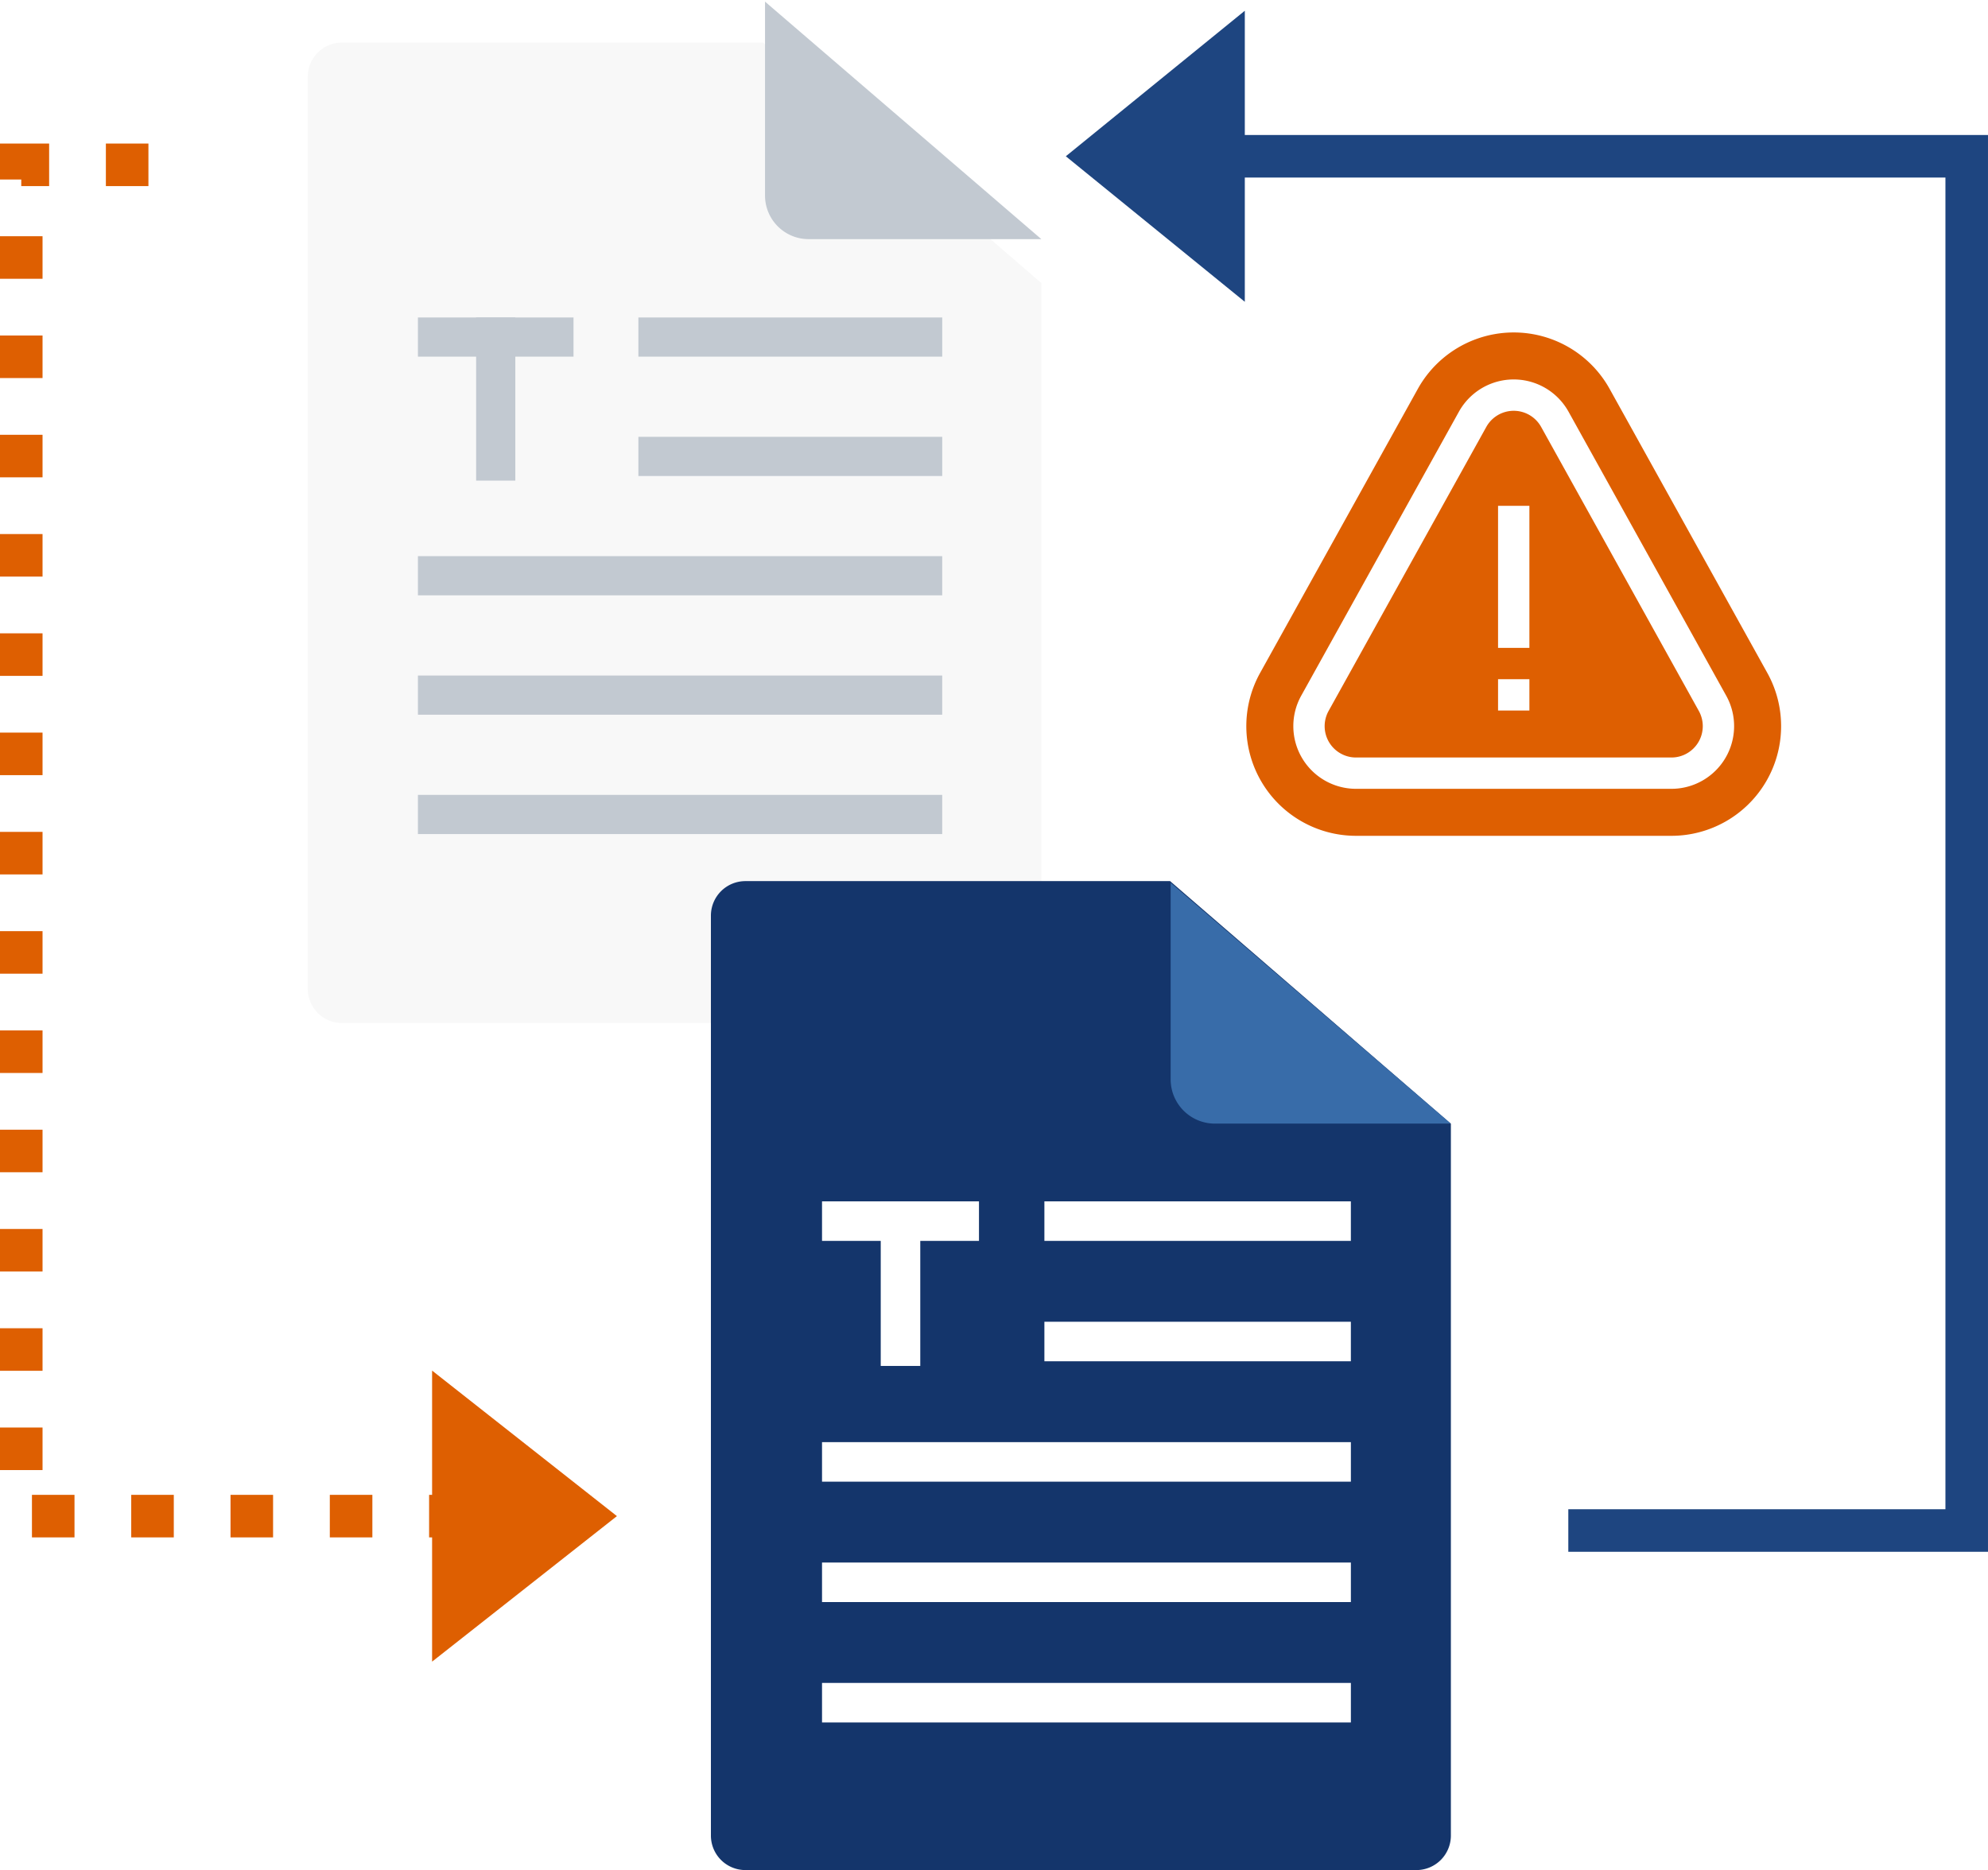
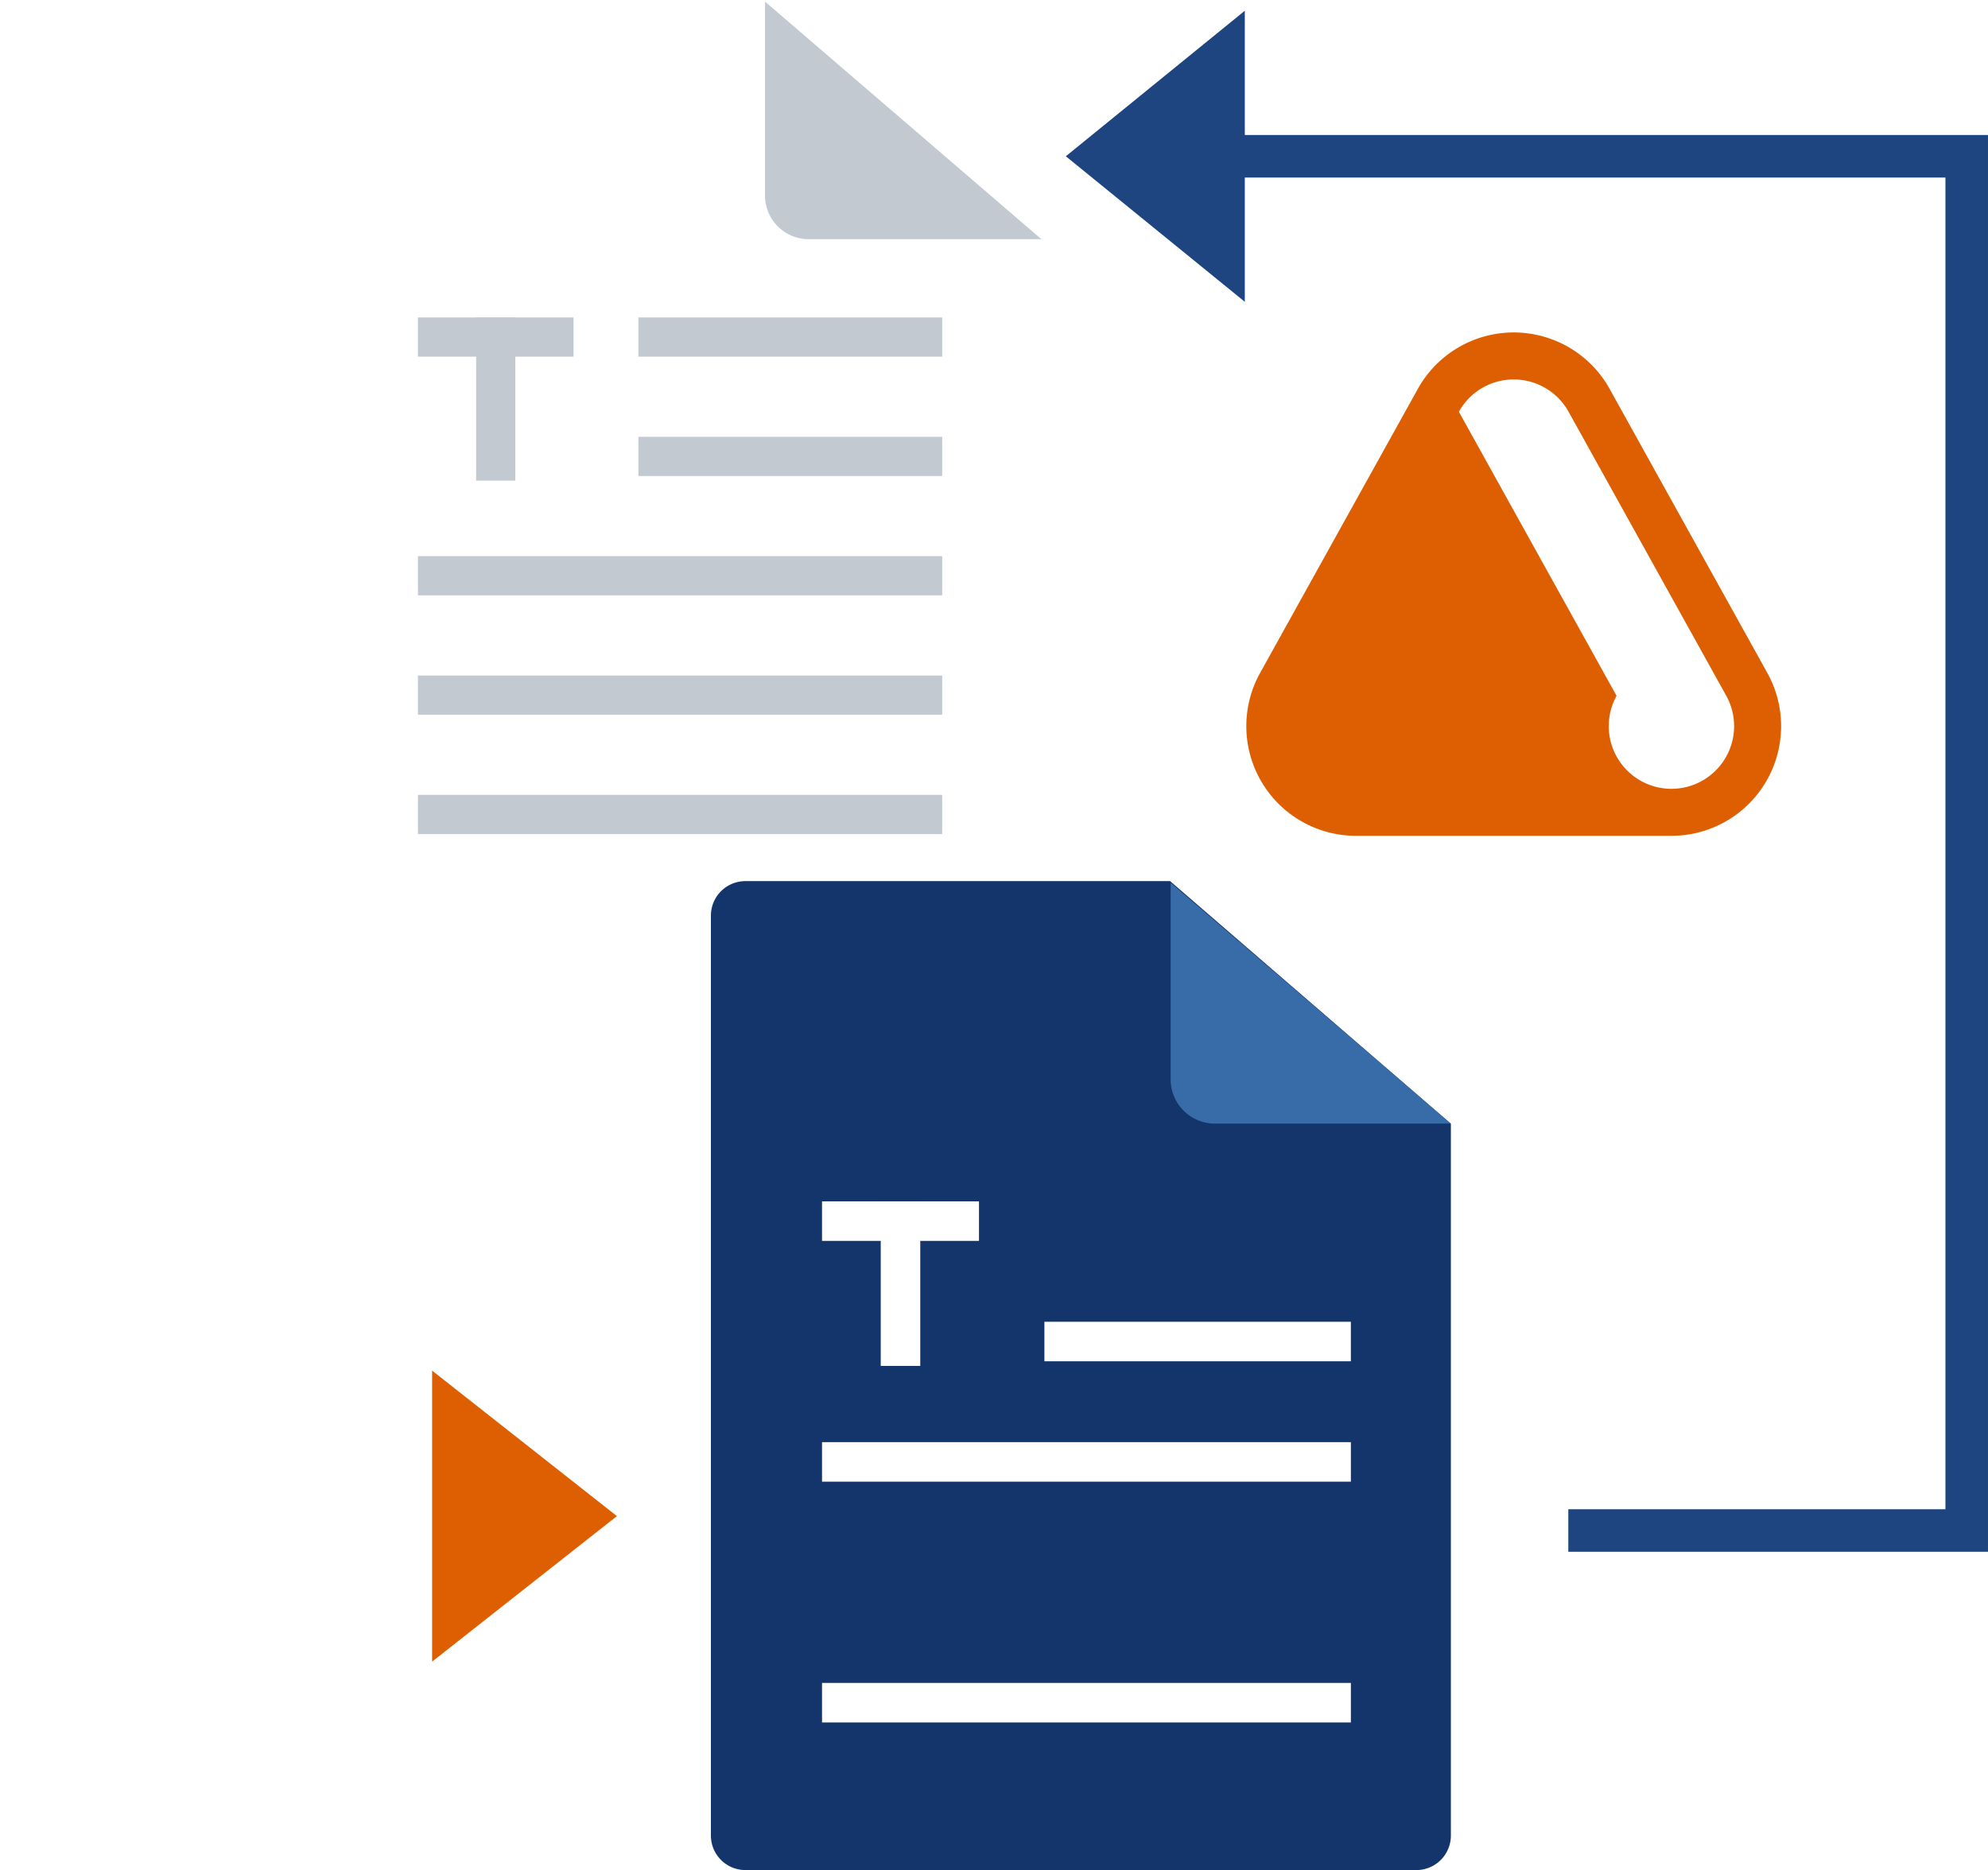
<svg xmlns="http://www.w3.org/2000/svg" width="140.154" height="131.867" viewBox="0 0 140.154 131.867">
  <defs>
    <style>.a{fill:#de5f01;}.b,.d{fill:none;stroke-width:3px;}.b{stroke:#de5f01;stroke-dasharray:3 4;}.c{fill:#1e4580;}.d{stroke:#1e4580;}.e{fill:#f8f8f8;}.f{fill:#c2c9d1;}.g{fill:#14356b;}.h{fill:#386ca9;}.i{fill:#fff;}.j{filter:url(#a);}</style>
    <filter id="a" x="21.699" y="0" width="51.717" height="72.134" filterUnits="userSpaceOnUse">
      <feOffset dy="3" input="SourceAlpha" />
      <feGaussianBlur result="b" />
      <feFlood flood-color="#eaeaea" />
      <feComposite operator="in" in2="b" />
      <feComposite in="SourceGraphic" />
    </filter>
  </defs>
  <g transform="translate(1.5)">
    <g transform="translate(-12210.561 572.824)">
      <g transform="translate(12211.872 -561.202)">
        <path class="a" d="M10.261,0,20.522,13.03H0Z" transform="translate(40.682 85.021) rotate(90)" />
-         <path class="b" d="M517.82.507h-8.965V95.789h35.668" transform="translate(-510.167 -0.507)" />
      </g>
      <g transform="translate(12281.202 -572.066)">
        <path class="c" d="M10.261,0,20.522,12.618H0Z" transform="translate(3 20.522) rotate(-90)" />
        <path class="d" d="M-6.6,96.9H21.487V0h-52.9" transform="translate(45.025 10.261)" />
      </g>
      <g transform="translate(11718.901 -1109.526)">
        <g transform="translate(498.026 569.702)">
          <g transform="translate(13.832 -33)">
            <g transform="translate(0 0)">
              <g transform="translate(0 0)">
                <g transform="translate(0 0)">
                  <g class="j" transform="matrix(1, 0, 0, 1, -21.7, 0)">
-                     <path class="e" d="M2.412,0H32.093L51.717,16.962v49.76A2.412,2.412,0,0,1,49.3,69.134H2.412A2.412,2.412,0,0,1,0,66.722V2.412A2.412,2.412,0,0,1,2.412,0Z" transform="translate(21.7 0)" />
-                   </g>
+                     </g>
                  <path class="f" d="M0,0,19.481,16.747H3.076A3.076,3.076,0,0,1,0,13.671Z" transform="translate(32.236 0.115)" />
                  <g transform="translate(7.766 22.385)">
                    <g transform="translate(0 0)">
                      <rect class="f" width="21.42" height="2.763" transform="translate(15.542)" />
                      <rect class="f" width="21.42" height="2.763" transform="translate(15.542 8.416)" />
                      <rect class="f" width="10.969" height="2.763" />
                      <rect class="f" width="11.505" height="2.763" transform="translate(6.866) rotate(90)" />
                      <rect class="f" width="36.961" height="2.763" transform="translate(0 16.831)" />
                      <rect class="f" width="36.961" height="2.763" transform="translate(0 25.247)" />
                      <rect class="f" width="36.961" height="2.763" transform="translate(0 33.663)" />
                    </g>
                  </g>
                </g>
              </g>
            </g>
          </g>
          <g transform="translate(0 29.129)">
            <g transform="translate(42.253 0)">
              <g transform="translate(0 0)">
                <path class="g" d="M2.433,0H32.373L52.168,17.11V67.3a2.433,2.433,0,0,1-2.433,2.433H2.433A2.433,2.433,0,0,1,0,67.3V2.433A2.433,2.433,0,0,1,2.433,0Z" />
                <path class="h" d="M0,0,19.756,16.983H3.119A3.119,3.119,0,0,1,0,13.864Z" transform="translate(32.412 0.116)" />
                <g transform="translate(7.834 22.581)">
                  <g transform="translate(0 0)">
-                     <rect class="i" width="21.606" height="2.787" transform="translate(15.677)" />
                    <rect class="i" width="21.606" height="2.787" transform="translate(15.677 8.489)" />
                    <rect class="i" width="11.065" height="2.787" />
                    <rect class="i" width="11.605" height="2.787" transform="translate(6.926) rotate(90)" />
                    <rect class="i" width="37.284" height="2.787" transform="translate(0 16.978)" />
-                     <rect class="i" width="37.284" height="2.787" transform="translate(0 25.467)" />
                    <rect class="i" width="37.284" height="2.787" transform="translate(0 33.956)" />
                  </g>
                </g>
              </g>
            </g>
            <g transform="translate(58 -38.687)">
-               <path class="a" d="M36.734,24.013,25.615,3.984a7.733,7.733,0,0,0-13.527,0L.968,24.013a7.733,7.733,0,0,0,6.764,11.48H29.97a7.733,7.733,0,0,0,6.764-11.48ZM29.97,32.179H7.732a4.42,4.42,0,0,1-3.867-6.558L14.985,5.592a4.42,4.42,0,0,1,7.733,0L33.837,25.621a4.42,4.42,0,0,1-3.867,6.558Zm0,0" transform="translate(22)" />
-               <path class="a" d="M90.263,76.142a2.211,2.211,0,0,0-3.87,0L75.274,96.171a2.21,2.21,0,0,0,1.935,3.277H99.447a2.21,2.21,0,0,0,1.935-3.277Zm-.83,19.992H87.224V93.925h2.209Zm0-4.418H87.224V81.7h2.209Zm0,0" transform="translate(-47.477 -69.477)" />
+               <path class="a" d="M36.734,24.013,25.615,3.984a7.733,7.733,0,0,0-13.527,0L.968,24.013a7.733,7.733,0,0,0,6.764,11.48H29.97a7.733,7.733,0,0,0,6.764-11.48ZM29.97,32.179a4.42,4.42,0,0,1-3.867-6.558L14.985,5.592a4.42,4.42,0,0,1,7.733,0L33.837,25.621a4.42,4.42,0,0,1-3.867,6.558Zm0,0" transform="translate(22)" />
            </g>
          </g>
        </g>
      </g>
    </g>
  </g>
</svg>